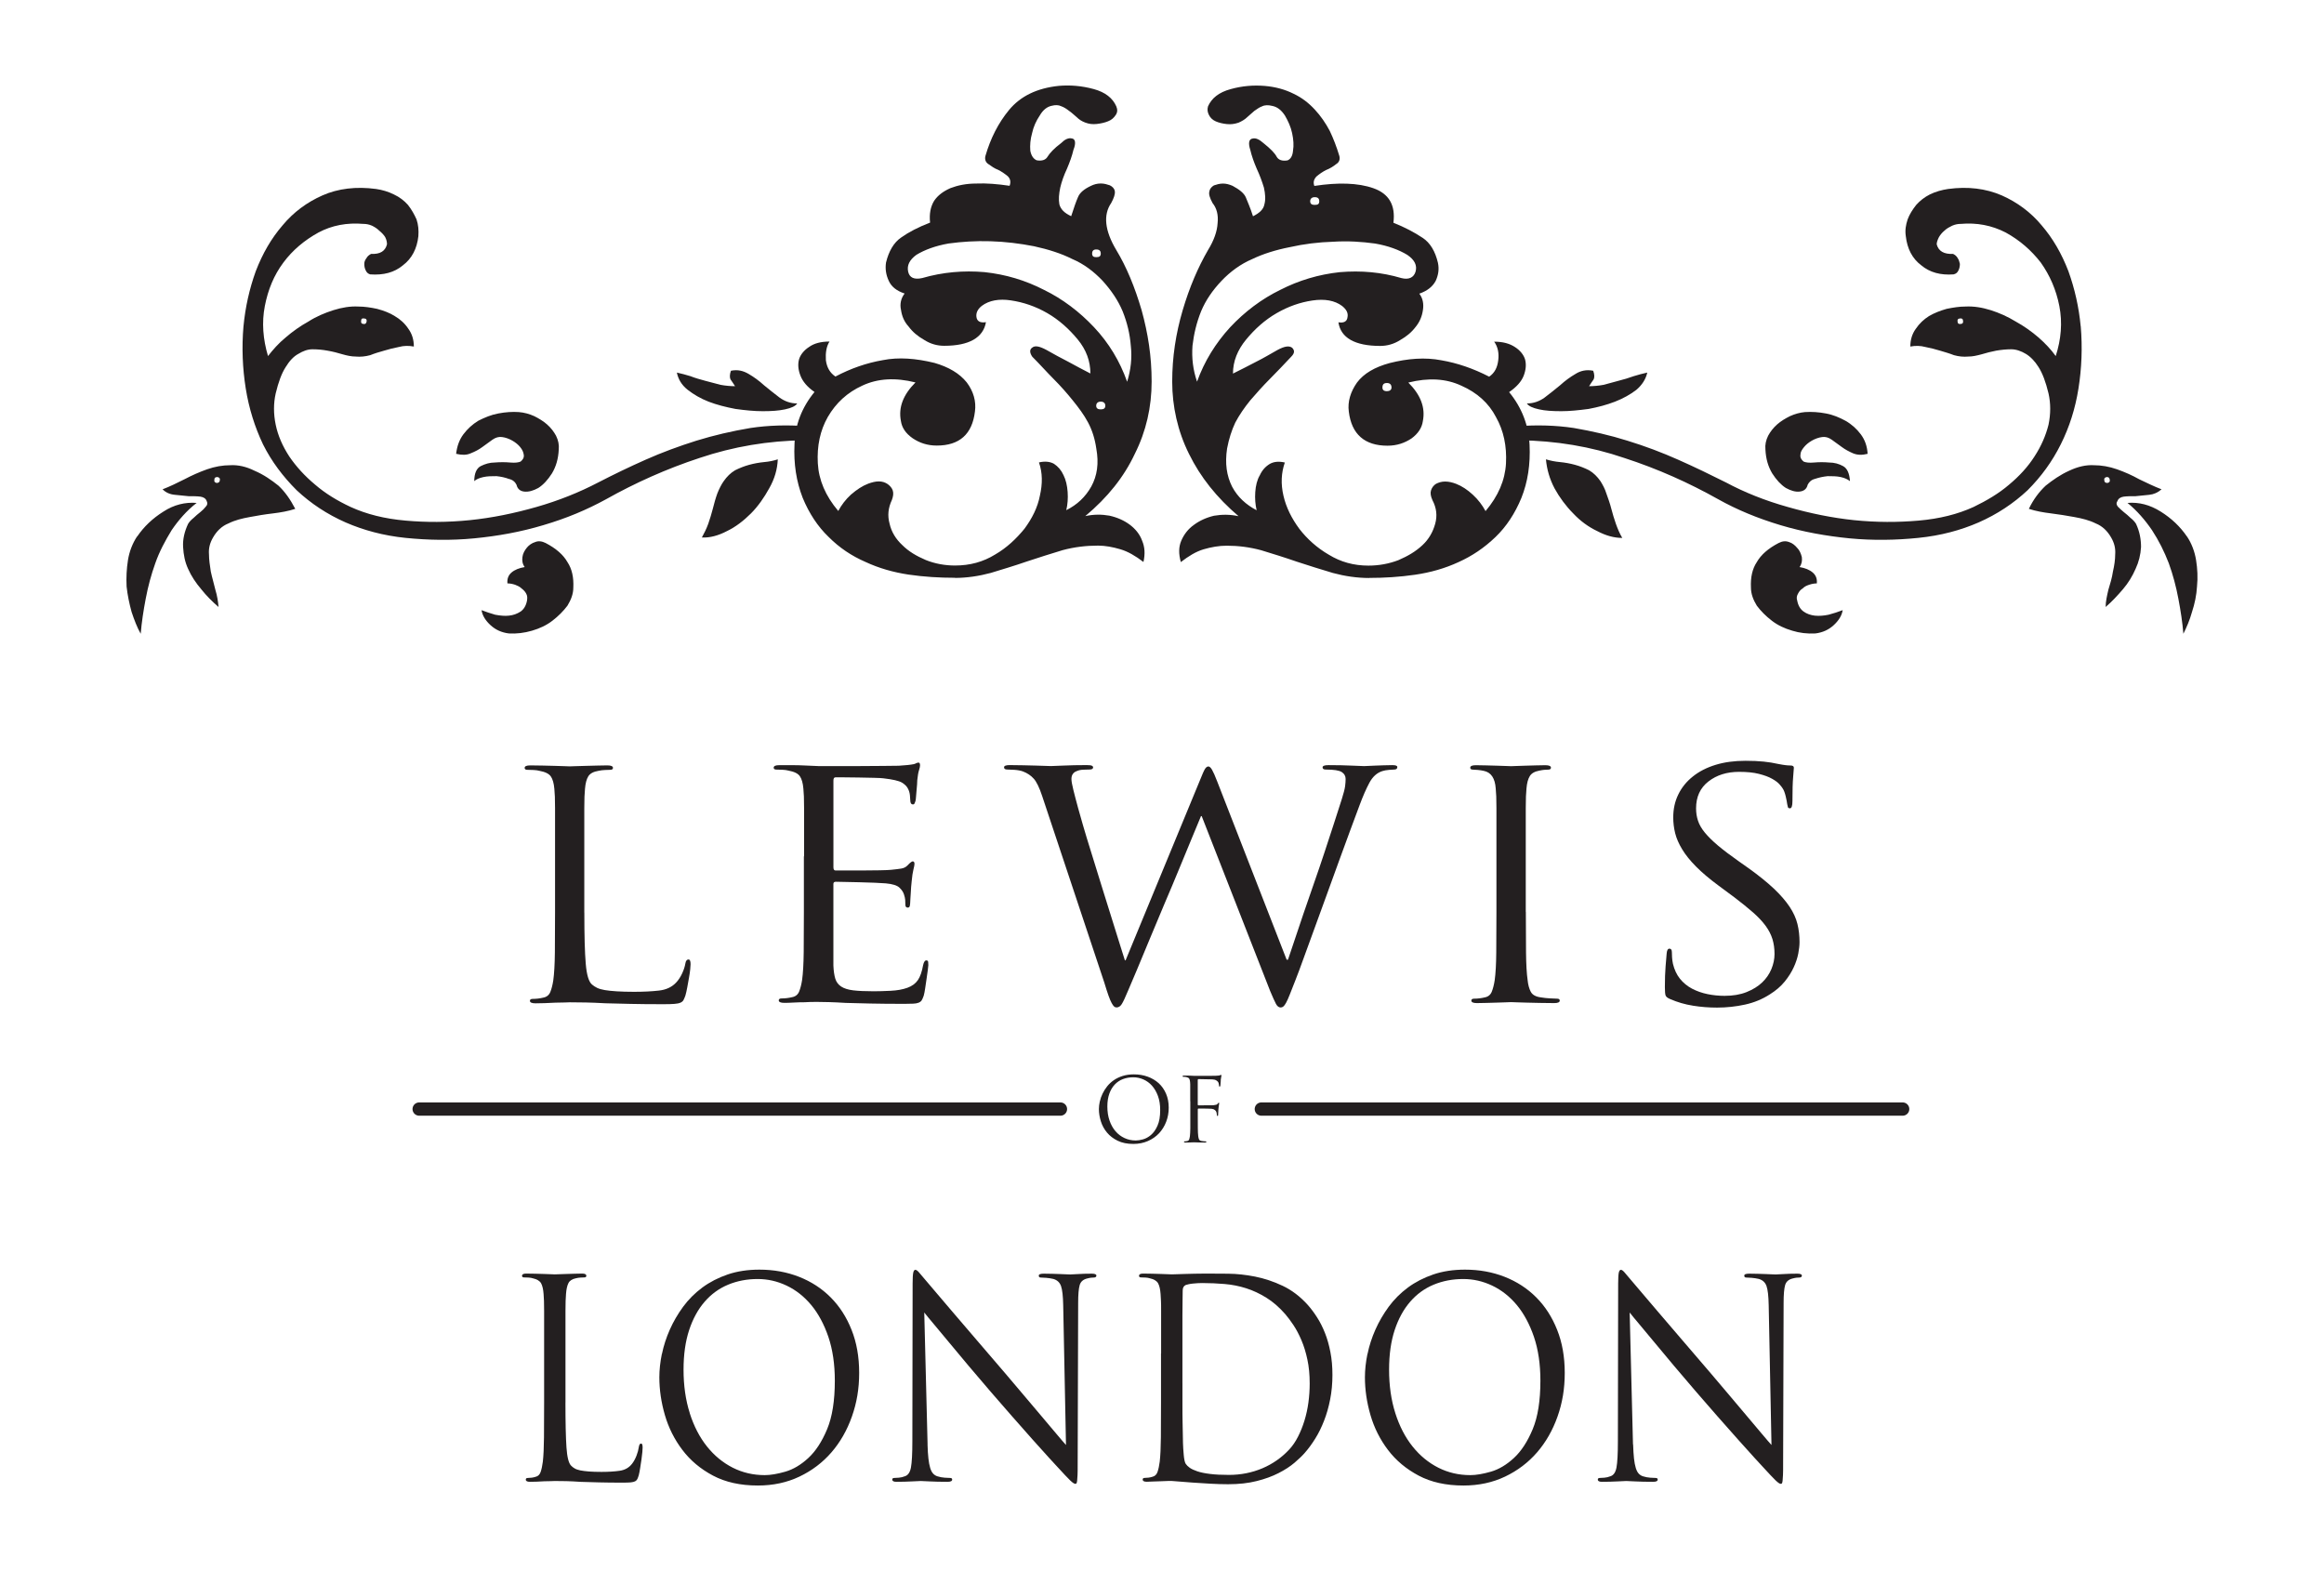
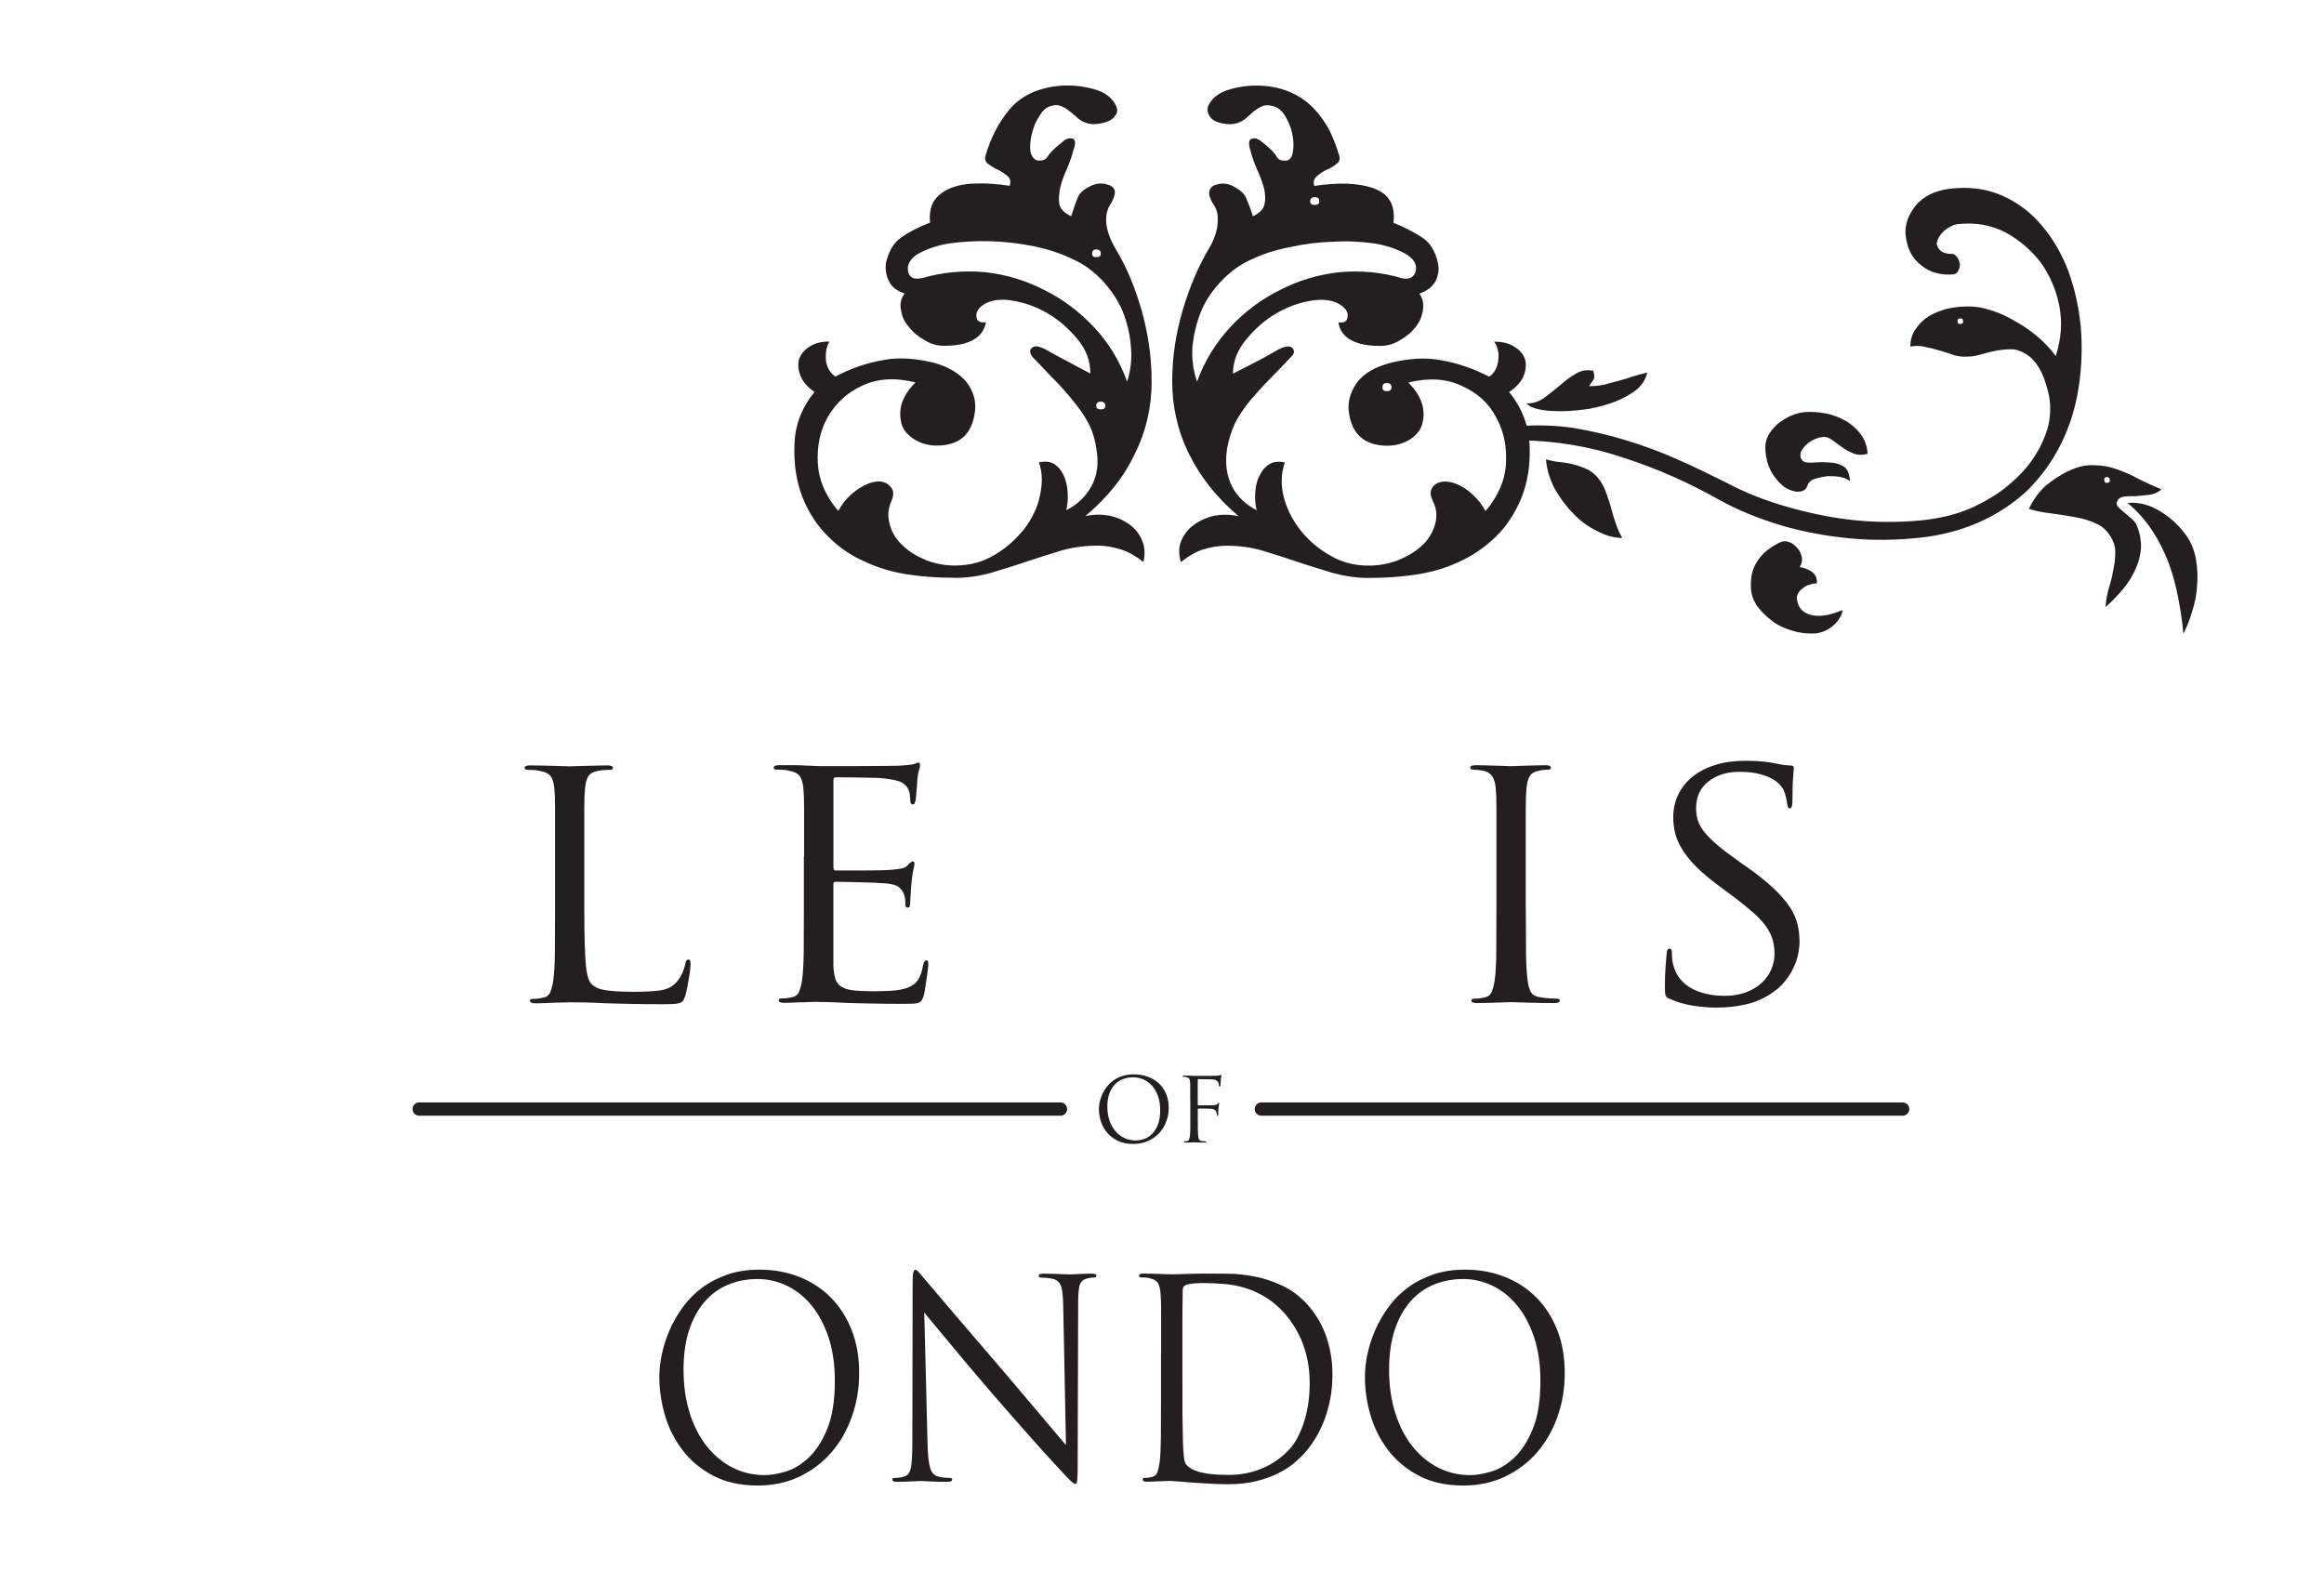
<svg xmlns="http://www.w3.org/2000/svg" id="Layer_1" viewBox="0 0 525.22 355.09">
  <defs>
    <style>      .st0 {        fill: none;      }      .st1 {        stroke: #231f20;        stroke-linecap: round;        stroke-miterlimit: 10;        stroke-width: 3px;      }      .st1, .st2 {        fill: #231f20;      }      .st3 {        clip-path: url(#clippath-1);      }      .st4 {        clip-path: url(#clippath);      }    </style>
    <clipPath id="clippath">
      <rect class="st0" x="93.23" y="249.15" width="147.94" height="3" />
    </clipPath>
    <clipPath id="clippath-1">
      <rect class="st0" x="283.56" y="249.15" width="147.94" height="3" />
    </clipPath>
  </defs>
  <g>
    <path class="st2" d="M309.44,130.61c3.39,0,6.88-.21,10.37-.72,3.49-.51,6.78-1.44,9.85-2.87,2.98-1.34,5.75-3.18,8.32-5.65,2.46-2.36,4.41-5.34,5.85-8.83,1.44-3.59,2.06-7.6,1.85-12.01-.21-4.42-1.75-8.42-4.62-11.91,1.64-1.13,2.77-2.36,3.29-3.7.51-1.34.62-2.57.31-3.7-.31-1.03-1.13-2.05-2.26-2.77-1.23-.82-2.77-1.23-4.72-1.23.82,1.13,1.13,2.57.92,4.21-.2,1.64-.82,2.87-2.05,3.7-3.59-1.85-7.19-3.08-10.78-3.7-3.7-.72-7.6-.41-11.7.62-3.39.92-5.85,2.36-7.39,4.41-1.44,2.05-2.16,4.31-1.85,6.57.62,5.13,3.6,7.7,8.73,7.7,2.16,0,3.9-.62,5.44-1.64,1.54-1.13,2.36-2.46,2.56-3.9.62-3.08-.51-5.96-3.28-8.73,4.52-1.13,8.52-.92,12.01.72,3.49,1.54,6.16,3.9,7.8,7.08,1.74,3.08,2.46,6.57,2.26,10.47-.21,3.8-1.75,7.39-4.62,10.78-.72-1.33-1.64-2.57-2.87-3.7-1.23-1.13-2.46-1.95-3.8-2.47-.82-.31-1.64-.51-2.46-.51s-1.44.21-2.05.51c-.51.31-.92.82-1.13,1.44-.21.62-.1,1.34.31,2.26.92,1.75,1.13,3.49.62,5.34-.51,1.85-1.44,3.49-2.88,4.83-1.54,1.44-3.29,2.46-5.44,3.39-2.16.82-4.41,1.23-6.78,1.23-3.29,0-6.26-.82-8.93-2.46-2.67-1.54-4.93-3.59-6.67-5.85-1.74-2.36-2.98-4.83-3.59-7.49-.62-2.67-.51-5.13.31-7.5-1.33-.31-2.46-.21-3.39.31-1.02.62-1.74,1.44-2.26,2.57-.62,1.03-.93,2.36-1.03,3.8-.1,1.44,0,2.77.31,4.11-2.36-1.23-4.31-2.98-5.55-5.34-1.23-2.46-1.64-5.23-1.13-8.62.41-2.16,1.03-4.11,1.85-5.85.93-1.75,2.06-3.39,3.39-5.03,1.34-1.54,2.77-3.18,4.41-4.82,1.54-1.54,3.19-3.29,4.83-5.03.82-.82.82-1.44.21-2.05-.72-.51-1.75-.31-3.29.51-1.65.93-3.18,1.85-4.83,2.67-1.75.92-3.39,1.75-5.24,2.67,0-2.77,1.03-5.34,2.98-7.7,1.95-2.36,4.21-4.41,6.88-5.95,2.67-1.54,5.34-2.46,8.11-2.87,2.77-.41,5.03,0,6.68,1.23,1.03.82,1.43,1.64,1.23,2.57-.1.93-.82,1.34-2.05,1.13.51,3.49,3.7,5.34,9.45,5.34,1.54,0,3.08-.41,4.52-1.33,1.43-.82,2.57-1.75,3.49-2.98.92-1.13,1.43-2.36,1.64-3.8.21-1.33,0-2.67-.82-3.7,1.75-.61,2.98-1.54,3.7-2.88.61-1.33.82-2.67.51-4.11-.61-2.57-1.74-4.52-3.49-5.65-1.85-1.23-4-2.36-6.57-3.39.51-4.01-1.03-6.57-4.52-7.8-3.49-1.23-8.01-1.34-13.35-.52-.31-.82-.1-1.54.51-2.16.62-.51,1.33-1.03,2.16-1.44.82-.31,1.64-.82,2.26-1.33.72-.41.92-1.13.72-1.85-.62-2.06-1.33-3.9-2.16-5.65-.92-1.75-2.05-3.39-3.39-4.83-1.33-1.44-2.87-2.67-4.83-3.59-1.85-.92-4-1.54-6.47-1.75-2.57-.21-5.13,0-7.7.72-2.67.72-4.31,2.05-5.13,3.9-.21.72-.1,1.33.21,1.95.31.62.82,1.13,1.54,1.44.72.31,1.54.51,2.47.61.92.1,1.74,0,2.67-.31.72-.31,1.44-.72,1.95-1.23.62-.51,1.13-1.03,1.64-1.44.62-.41,1.13-.82,1.75-1.03.62-.31,1.43-.31,2.26-.1,1.13.21,2.06.92,2.88,2.16.72,1.23,1.34,2.57,1.64,4,.31,1.44.41,2.77.2,4-.1,1.13-.51,1.85-1.23,2.16-1.23.21-2.05-.1-2.46-.82-.41-.82-1.44-1.85-2.98-3.08-.92-.82-1.75-1.23-2.47-1.03-.82.1-1.02,1.03-.51,2.57.31,1.34.82,2.77,1.44,4.21.72,1.54,1.23,2.98,1.64,4.31.31,1.44.41,2.67.1,3.8-.21,1.13-1.13,1.95-2.57,2.67-.62-1.95-1.23-3.29-1.64-4.31-.41-.92-1.44-1.74-2.98-2.57-.72-.31-1.43-.51-2.15-.51-.82,0-1.44.21-2.06.41-.51.31-.92.72-1.02,1.34-.21.62.1,1.54.72,2.67.92,1.13,1.33,2.67,1.13,4.52-.1,1.85-.82,3.9-2.15,6.06-2.26,3.9-4.21,8.42-5.75,13.65-1.54,5.24-2.36,10.57-2.36,16.12s1.23,11.19,3.8,16.33c2.57,5.24,6.26,9.86,11.19,14.07-1.95-.41-3.7-.41-5.54-.1-1.74.41-3.29,1.13-4.52,2.05-1.33.93-2.26,2.16-2.88,3.59-.61,1.44-.61,2.98-.1,4.83,1.75-1.34,3.39-2.36,5.13-2.88,1.75-.51,3.49-.82,5.24-.82,2.56,0,5.13.31,7.8,1.03,2.67.82,5.34,1.64,8.01,2.57,2.77.92,5.44,1.74,8.21,2.57,2.67.72,5.44,1.13,8.21,1.13h0ZM215.81,130.61c2.67,0,5.44-.41,8.11-1.13,2.67-.82,5.44-1.64,8.11-2.57,2.77-.93,5.44-1.75,8.11-2.57,2.67-.72,5.34-1.03,8.01-1.03,1.64,0,3.29.31,5.03.82,1.75.51,3.49,1.54,5.24,2.88.41-1.85.31-3.39-.31-4.83-.51-1.44-1.54-2.67-2.77-3.59-1.23-.92-2.77-1.64-4.62-2.05-1.75-.31-3.59-.31-5.44.1,5.03-4.21,8.73-8.83,11.19-14.07,2.57-5.13,3.8-10.58,3.8-16.33s-.82-10.88-2.26-16.12c-1.54-5.24-3.39-9.75-5.75-13.65-2.57-4.31-2.98-7.91-1.13-10.58.62-1.13.92-2.05.82-2.67-.1-.62-.51-1.03-1.13-1.34-.61-.2-1.23-.41-2.05-.41s-1.54.21-2.16.51c-1.54.72-2.57,1.54-2.98,2.57-.41.93-.92,2.36-1.54,4.31-1.54-.72-2.36-1.54-2.67-2.67-.21-1.13-.1-2.36.2-3.8.31-1.33.82-2.77,1.54-4.31.61-1.44,1.13-2.87,1.44-4.21.62-1.54.41-2.46-.31-2.57-.82-.21-1.64.21-2.46,1.03-1.64,1.23-2.57,2.26-3.08,3.08-.41.72-1.23,1.03-2.46.82-.72-.31-1.23-1.03-1.44-2.16-.1-1.23,0-2.57.41-4,.31-1.44.92-2.77,1.75-4,.72-1.23,1.64-1.95,2.67-2.16.82-.21,1.54-.21,2.16.1.62.21,1.23.62,1.75,1.03.62.41,1.13.93,1.75,1.44.51.51,1.13.93,1.95,1.23.82.31,1.64.41,2.57.31.93-.1,1.85-.31,2.57-.61.82-.31,1.33-.82,1.74-1.44.41-.62.41-1.23.11-1.95-.82-1.85-2.47-3.18-5.13-3.9-2.67-.72-5.24-.93-7.8-.72-5.03.51-8.73,2.36-11.29,5.44-2.46,2.98-4.21,6.47-5.34,10.37-.21.72,0,1.44.62,1.85.72.51,1.44,1.03,2.26,1.33.82.41,1.54.93,2.16,1.44.62.62.72,1.34.41,2.16-2.77-.41-5.24-.61-7.5-.51-2.36,0-4.21.41-5.85,1.03-1.64.72-2.87,1.64-3.7,2.87-.82,1.33-1.13,2.98-.92,4.93-2.67,1.03-4.83,2.15-6.57,3.39-1.64,1.13-2.77,3.08-3.39,5.65-.21,1.44,0,2.77.62,4.11.61,1.34,1.75,2.26,3.59,2.88-.82,1.03-1.13,2.36-.82,3.7.21,1.44.72,2.67,1.75,3.8.92,1.23,2.05,2.16,3.49,2.98,1.44.93,2.98,1.33,4.52,1.33,5.65,0,8.83-1.85,9.44-5.34-1.33.21-2.05-.21-2.16-1.23-.1-.92.31-1.74,1.23-2.46,1.64-1.23,3.9-1.64,6.57-1.23,2.77.41,5.54,1.33,8.21,2.87,2.67,1.54,4.93,3.59,6.88,5.95,1.95,2.36,2.87,4.93,2.87,7.7-1.75-.92-3.39-1.75-5.03-2.67-1.64-.82-3.29-1.75-4.93-2.67-1.54-.82-2.57-1.03-3.18-.51-.62.41-.62,1.13,0,2.05,1.75,1.75,3.28,3.49,4.82,5.03,1.64,1.64,3.08,3.29,4.31,4.82,1.33,1.64,2.57,3.29,3.49,5.03.93,1.75,1.54,3.7,1.85,5.85.62,3.39.21,6.16-1.13,8.62-1.33,2.36-3.18,4.11-5.65,5.34.31-1.33.41-2.67.31-4.11-.1-1.44-.41-2.77-.93-3.8-.51-1.13-1.23-1.95-2.16-2.57-.92-.51-2.05-.62-3.39-.31.82,2.36.82,4.83.21,7.5-.51,2.67-1.75,5.13-3.49,7.49-1.85,2.26-4,4.31-6.67,5.85-2.67,1.64-5.65,2.46-9.03,2.46-2.26,0-4.52-.41-6.57-1.23-2.16-.92-3.9-1.95-5.34-3.39-1.44-1.33-2.46-2.98-2.87-4.83-.51-1.85-.31-3.59.51-5.34.31-.82.41-1.54.21-2.16-.21-.62-.61-1.03-1.13-1.44-.62-.41-1.23-.62-2.06-.62-.72,0-1.54.21-2.36.51-1.33.51-2.57,1.33-3.9,2.47-1.23,1.13-2.15,2.36-2.87,3.7-2.88-3.39-4.41-6.98-4.62-10.78-.21-3.9.51-7.39,2.26-10.47,1.85-3.18,4.42-5.54,7.8-7.08,3.49-1.64,7.49-1.85,12.01-.72-2.77,2.77-3.9,5.65-3.29,8.73.21,1.44,1.03,2.77,2.67,3.9,1.54,1.03,3.28,1.64,5.44,1.64,5.13,0,8.01-2.57,8.62-7.7.31-2.26-.31-4.52-1.85-6.57-1.64-2.05-4.11-3.49-7.29-4.41-4.21-1.03-8.11-1.34-11.71-.62-3.59.62-7.19,1.85-10.68,3.7-1.23-.82-1.95-2.05-2.16-3.7-.1-1.64.1-3.08.82-4.21-1.95,0-3.49.41-4.62,1.23-1.13.72-1.95,1.75-2.26,2.77-.31,1.13-.21,2.36.31,3.7.51,1.33,1.54,2.57,3.18,3.7-2.87,3.49-4.41,7.49-4.52,11.81-.21,4.41.41,8.42,1.85,12.11,1.44,3.49,3.39,6.47,5.85,8.83,2.46,2.47,5.23,4.31,8.32,5.65,3.08,1.44,6.37,2.36,9.75,2.87,3.49.51,6.98.72,10.47.72h0ZM313.45,88.41c-.72,0-1.02-.31-1.02-.82,0-.72.31-1.03,1.02-1.03.62,0,1.03.31,1.03,1.03,0,.51-.41.82-1.03.82h0ZM270.53,86.25c-.92-2.67-1.23-5.34-1.03-8.11.31-2.67.92-5.24,1.95-7.8,1.03-2.46,2.57-4.72,4.62-6.88,1.95-2.05,4.31-3.8,6.98-4.93,2.36-1.13,5.24-2.05,8.42-2.67,3.18-.72,6.47-1.13,9.85-1.23,3.29-.21,6.47,0,9.45.41,2.97.51,5.44,1.44,7.29,2.57,1.64,1.13,2.26,2.36,1.85,3.8-.41,1.34-1.54,1.85-3.18,1.44-4.51-1.34-9.13-1.75-13.96-1.34-4.72.51-9.24,1.85-13.45,4.01-4.21,2.05-8.01,4.93-11.29,8.42-3.29,3.59-5.85,7.7-7.5,12.32h0ZM297.12,46.31c-.62,0-1.02-.21-1.02-.82s.41-.93,1.02-.93c.72,0,1.03.31,1.03.93s-.31.82-1.03.82h0ZM248.77,92.52c-.62,0-1.03-.21-1.03-.82s.41-.93,1.03-.93,1.03.31,1.03.93-.41.82-1.03.82h0ZM247.74,58.12c-.61,0-.92-.21-.92-.82s.31-.92.92-.92c.72,0,1.03.31,1.03.92s-.31.82-1.03.82h0ZM254.72,86.25c-1.64-4.62-4.11-8.73-7.49-12.32-3.29-3.49-7.09-6.37-11.29-8.42-4.21-2.16-8.62-3.49-13.45-4.01-4.72-.41-9.45,0-14.07,1.34-1.85.41-2.88-.1-3.18-1.44-.31-1.44.31-2.67,1.85-3.8,1.85-1.13,4.31-2.05,7.29-2.57,2.98-.41,6.16-.61,9.45-.51,3.39.1,6.67.51,9.86,1.13,3.29.72,6.16,1.64,8.62,2.88,2.67,1.13,4.93,2.87,6.88,4.93,1.95,2.16,3.49,4.42,4.52,6.88,1.03,2.57,1.64,5.13,1.85,7.8.31,2.77,0,5.44-.82,8.11h0Z" />
    <path class="st2" d="M494.25,121.26c-1.54-2.26-3.49-4.11-5.95-5.65-2.46-1.54-4.93-2.16-7.49-1.95,2.15,1.75,4,3.9,5.54,6.16,1.54,2.36,2.77,4.82,3.8,7.49.93,2.57,1.64,5.24,2.16,8.01.51,2.67.92,5.34,1.13,7.91.72-1.44,1.44-3.08,1.95-4.93.61-1.85,1.02-3.8,1.13-5.75.21-2.05.1-4-.21-5.96-.31-1.95-1.02-3.8-2.05-5.34h0ZM488.5,110.58c-1.65-.62-3.29-1.44-5.03-2.26-1.64-.92-3.29-1.64-5.03-2.26-1.74-.61-3.49-.92-5.23-.92-1.75-.1-3.59.31-5.55,1.23-2.05.92-3.8,2.16-5.34,3.39-1.43,1.34-2.77,3.08-3.8,5.24,1.54.51,3.29.82,5.03,1.03,1.75.21,3.49.51,5.24.82,1.74.31,3.39.72,4.83,1.44,1.54.61,2.67,1.75,3.49,3.18.72,1.23,1.02,2.47.92,3.8,0,1.23-.2,2.57-.51,3.9-.21,1.44-.62,2.77-1.03,4.11-.31,1.33-.62,2.67-.62,3.9,1.44-1.23,2.67-2.57,3.9-4,1.23-1.44,2.16-2.98,2.87-4.62.72-1.54,1.13-3.18,1.23-4.93,0-1.75-.31-3.49-1.13-5.24-.31-.51-.72-.92-1.23-1.33-.51-.51-1.03-.92-1.54-1.33-.51-.41-.93-.82-1.34-1.23-.31-.41-.41-.82-.1-1.23.21-.62.72-.92,1.44-1.03.82-.1,1.64-.1,2.67-.1,1.03-.1,2.06-.21,3.08-.31,1.02-.1,1.95-.51,2.77-1.23h0ZM470.23,73.73c-.41-4.31-1.33-8.42-2.77-12.43-1.54-4-3.49-7.39-6.05-10.37-2.47-2.98-5.55-5.24-9.04-6.78-3.59-1.54-7.6-2.05-12.11-1.44-1.43.21-2.87.62-4.11,1.23-1.23.62-2.26,1.44-3.08,2.36-.82,1.03-1.54,2.16-1.95,3.29-.41,1.23-.62,2.46-.41,3.8.31,2.77,1.43,5.03,3.49,6.57,1.95,1.64,4.41,2.26,7.29,2.05.51-.1.92-.41,1.13-.93.21-.41.31-.92.31-1.44-.1-.41-.21-.92-.51-1.33-.21-.41-.62-.72-1.03-.93-2.05.1-3.29-.61-3.7-2.16,0-.51.21-1.03.51-1.64.31-.51.72-1.03,1.23-1.44.51-.51,1.13-.82,1.75-1.13.72-.31,1.33-.41,1.95-.41,3.59-.31,6.98.31,10.16,1.95,3.18,1.75,5.75,4,7.91,6.77,2.05,2.88,3.49,6.16,4.21,9.86.72,3.7.41,7.49-.82,11.29-1.03-1.44-2.36-2.87-3.9-4.21-1.54-1.33-3.29-2.57-5.14-3.59-1.85-1.13-3.7-1.95-5.65-2.57-1.95-.61-3.8-.92-5.75-.82-1.33,0-2.67.21-4.21.52-1.43.41-2.77.92-4,1.64-1.13.72-2.15,1.64-2.98,2.88-.82,1.13-1.23,2.46-1.23,4,1.13-.21,2.26-.21,3.39.1,1.13.21,2.26.51,3.29.82,1.03.31,2.15.62,3.18,1.03,1.13.31,2.15.41,3.29.31.92,0,1.85-.21,2.97-.51,1.03-.31,2.16-.61,3.29-.82,1.23-.21,2.36-.31,3.39-.31,1.13,0,2.26.41,3.29,1.03,1.03.61,2.05,1.64,2.88,2.98.92,1.44,1.64,3.39,2.26,5.96.51,2.26.51,4.62,0,7.08-.62,2.46-1.64,4.83-3.18,7.19-1.44,2.26-3.39,4.41-5.75,6.37-2.26,1.95-5.03,3.59-8.01,5.03-3.59,1.64-7.7,2.67-12.42,3.08-4.72.41-9.55.41-14.58-.1-4.93-.51-9.96-1.54-14.99-2.98-5.13-1.44-9.76-3.29-13.96-5.54-3.49-1.75-7.08-3.49-10.78-5.13-3.7-1.65-7.5-3.08-11.5-4.31-3.9-1.23-8.01-2.16-12.11-2.87-4.11-.62-8.32-.72-12.63-.41.1.41.1.92.1,1.64.1.82.1,1.34.1,1.54,8.42.1,16.32,1.44,23.82,4,7.6,2.46,14.68,5.65,21.25,9.34,4.21,2.36,8.93,4.31,14.06,5.85,5.14,1.54,10.37,2.46,15.61,2.98,5.34.51,10.47.41,15.51-.1,5.13-.51,9.65-1.75,13.65-3.49,4.21-1.85,7.91-4.31,11.09-7.29,3.08-3.08,5.54-6.47,7.49-10.37,1.95-3.9,3.29-8.11,4-12.63.72-4.52.92-9.24.51-14.07h0ZM422.08,102.58c-.1-1.75-.62-3.18-1.54-4.42-.92-1.23-2.05-2.26-3.49-3.08-1.33-.72-2.77-1.34-4.41-1.64-1.64-.31-3.18-.41-4.72-.31-1.13.1-2.26.41-3.39.92-1.03.51-2.06,1.13-2.88,1.85-.92.82-1.54,1.64-2.05,2.57-.51,1.03-.72,2.05-.62,3.08.1,2.16.62,3.9,1.54,5.44.92,1.44,1.95,2.57,3.08,3.29,1.13.62,2.15.92,3.08.82,1.02-.1,1.64-.62,1.85-1.54.31-.62.82-1.13,1.64-1.33.93-.31,1.85-.51,2.88-.62,1.02,0,2.05,0,2.98.21.92.21,1.54.51,2.06.92-.11-1.75-.62-2.88-1.54-3.39-.92-.51-1.95-.82-3.18-.82-1.13-.1-2.26-.1-3.39,0-1.13.1-1.85,0-2.36-.21-.51-.41-.82-.92-.72-1.54,0-.62.31-1.13.82-1.75.41-.51,1.03-1.03,1.75-1.44.72-.41,1.54-.72,2.36-.82.72-.1,1.44.1,2.15.61.72.51,1.44,1.03,2.26,1.64.82.61,1.64,1.03,2.57,1.44,1.02.41,2.05.41,3.29.1h0ZM372.28,84.2c-1.03.21-2.06.52-3.08.82-1.13.41-2.16.72-3.39,1.03-1.13.31-2.26.61-3.39.92-1.13.21-2.26.31-3.29.31.41-.62.72-1.13,1.03-1.54.21-.41.21-1.13-.1-1.95-1.54-.31-2.87,0-4,.72-1.23.72-2.36,1.54-3.49,2.57-1.13.92-2.26,1.85-3.49,2.77-1.13.82-2.46,1.33-4.01,1.33.41.62,1.34,1.03,2.77,1.34,1.34.31,3.08.41,5.03.41,1.85,0,3.9-.21,6.16-.51,2.16-.41,4.11-.93,5.95-1.64,1.85-.72,3.49-1.64,4.83-2.67,1.33-1.13,2.15-2.46,2.47-3.9h0ZM416.43,137.9c-1.03.41-2.05.72-3.18,1.03-1.03.21-2.05.31-3.08.21-.92-.1-1.85-.41-2.56-.93-.72-.51-1.23-1.33-1.44-2.46-.21-.61-.1-1.13.21-1.64.21-.41.52-.82,1.03-1.13.41-.41.82-.61,1.44-.82.62-.21,1.23-.31,1.75-.31.1-1.03-.21-1.85-.93-2.46-.72-.62-1.74-1.03-2.97-1.23.51-.72.61-1.44.51-2.26-.21-.82-.51-1.54-1.03-2.05-.51-.62-1.13-1.13-1.85-1.34-.82-.31-1.54-.2-2.36.21-2.36,1.23-4,2.67-4.93,4.31-1.03,1.54-1.44,3.49-1.33,5.75,0,1.44.51,2.77,1.33,4.11.92,1.23,2.05,2.36,3.39,3.39,1.33,1.03,2.87,1.75,4.62,2.26,1.64.51,3.39.72,5.23.62,1.64-.21,2.98-.82,4.11-1.85,1.13-1.03,1.85-2.16,2.05-3.39h0ZM366.63,121.57c-.62-1.03-1.03-2.05-1.44-3.18-.41-1.13-.72-2.26-1.03-3.39-.31-1.23-.72-2.36-1.13-3.49-.31-1.03-.82-1.95-1.33-2.77-.72-1.03-1.54-1.85-2.57-2.46-1.02-.51-2.05-.92-3.18-1.23-1.13-.31-2.26-.51-3.39-.62-1.13-.1-2.15-.31-3.18-.62.21,2.26.82,4.42,1.95,6.57,1.13,2.05,2.57,4,4.21,5.65,1.64,1.75,3.49,3.08,5.44,4,1.95,1.03,3.8,1.54,5.65,1.54h0ZM443.64,72.49c.1.41-.1.72-.51.72-.41.1-.72-.1-.72-.51-.1-.41.1-.72.51-.72.41-.1.72.1.72.51h0ZM476.8,108.43c.1.41-.1.62-.51.72-.51,0-.72-.21-.72-.62-.1-.41.1-.61.52-.72.41,0,.62.1.72.61h0Z" />
-     <path class="st2" d="M31,121.26c1.54-2.26,3.49-4.11,5.95-5.65,2.36-1.54,4.93-2.16,7.49-1.95-2.26,1.75-4.11,3.9-5.65,6.16-1.44,2.36-2.77,4.82-3.7,7.49-.92,2.57-1.64,5.24-2.16,8.01-.51,2.67-.92,5.34-1.13,7.91-.82-1.44-1.44-3.08-2.06-4.93-.51-1.85-.92-3.8-1.13-5.75-.1-2.05,0-4,.31-5.96.31-1.95,1.03-3.8,2.05-5.34h0ZM36.75,110.58c1.64-.62,3.29-1.44,4.93-2.26,1.75-.92,3.39-1.64,5.13-2.26,1.75-.61,3.49-.92,5.24-.92,1.75-.1,3.59.31,5.44,1.23,2.16.92,3.9,2.16,5.44,3.39,1.44,1.34,2.67,3.08,3.8,5.24-1.54.51-3.29.82-5.03,1.03-1.85.21-3.59.51-5.24.82-1.74.31-3.39.72-4.82,1.44-1.54.61-2.67,1.75-3.49,3.18-.72,1.23-1.03,2.47-.92,3.8,0,1.23.21,2.57.41,3.9.31,1.44.72,2.77,1.03,4.11.41,1.33.62,2.67.72,3.9-1.44-1.23-2.77-2.57-3.9-4-1.23-1.44-2.26-2.98-2.98-4.62-.72-1.54-1.03-3.18-1.13-4.93-.1-1.75.31-3.49,1.13-5.24.31-.51.72-.92,1.23-1.33.51-.51,1.03-.92,1.54-1.33.51-.41.92-.82,1.23-1.23.41-.41.41-.82.21-1.23-.21-.62-.72-.92-1.44-1.03-.82-.1-1.75-.1-2.67-.1-1.03-.1-2.05-.21-3.08-.31-1.13-.1-2.05-.51-2.77-1.23h0ZM55.03,73.73c.41-4.31,1.33-8.42,2.77-12.43,1.54-4,3.49-7.39,6.06-10.37,2.47-2.98,5.54-5.24,9.04-6.78,3.49-1.54,7.6-2.05,12.11-1.44,1.44.21,2.77.62,4,1.23,1.34.62,2.36,1.44,3.18,2.36.82,1.03,1.44,2.16,1.95,3.29.41,1.23.51,2.46.41,3.8-.31,2.77-1.44,5.03-3.49,6.57-1.95,1.64-4.41,2.26-7.39,2.05-.41-.1-.82-.41-1.03-.93-.21-.41-.31-.92-.31-1.44s.2-.92.51-1.33c.21-.41.62-.72,1.03-.93,2.05.1,3.18-.61,3.59-2.16,0-.51-.1-1.03-.41-1.64-.31-.51-.82-1.03-1.33-1.44-.51-.51-1.03-.82-1.64-1.13-.72-.31-1.34-.41-1.95-.41-3.7-.31-7.08.31-10.16,1.95-3.18,1.75-5.85,4-7.91,6.77-2.16,2.88-3.49,6.16-4.21,9.86-.72,3.7-.41,7.49.72,11.29,1.13-1.44,2.36-2.87,4-4.21,1.54-1.33,3.28-2.57,5.13-3.59,1.75-1.13,3.7-1.95,5.65-2.57,1.95-.61,3.8-.92,5.65-.82,1.34,0,2.77.21,4.21.52,1.54.41,2.88.92,4.01,1.64,1.23.72,2.26,1.64,3.08,2.88.82,1.13,1.23,2.46,1.23,4-1.13-.21-2.26-.21-3.39.1-1.13.21-2.26.51-3.29.82-1.13.31-2.16.62-3.18,1.03-1.13.31-2.26.41-3.29.31-.92,0-1.95-.21-2.98-.51-1.03-.31-2.16-.61-3.39-.82-1.13-.21-2.26-.31-3.39-.31s-2.16.41-3.18,1.03c-1.13.61-2.05,1.64-2.87,2.98-.93,1.44-1.64,3.39-2.26,5.96-.51,2.26-.51,4.62,0,7.08.51,2.46,1.54,4.83,3.08,7.19,1.54,2.26,3.49,4.41,5.85,6.37,2.26,1.95,4.93,3.59,8.01,5.03,3.59,1.64,7.7,2.67,12.42,3.08,4.62.41,9.45.41,14.48-.1,5.03-.51,10.06-1.54,15.09-2.98,5.03-1.44,9.65-3.29,13.96-5.54,3.39-1.75,6.98-3.49,10.68-5.13,3.7-1.65,7.6-3.08,11.5-4.31,4-1.23,8.01-2.16,12.22-2.87,4.11-.62,8.32-.72,12.53-.41,0,.41,0,.92-.1,1.64,0,.82,0,1.34-.1,1.54-8.32.1-16.22,1.44-23.82,4-7.49,2.46-14.58,5.65-21.15,9.34-4.31,2.36-8.93,4.31-14.17,5.85-5.13,1.54-10.27,2.46-15.61,2.98-5.24.51-10.37.41-15.5-.1-5.03-.51-9.55-1.75-13.55-3.49-4.21-1.85-7.91-4.31-11.09-7.29-3.08-3.08-5.65-6.47-7.6-10.37-1.85-3.9-3.18-8.11-3.9-12.63-.72-4.52-.93-9.24-.51-14.07h0ZM103.08,102.58c.21-1.75.72-3.18,1.64-4.42.92-1.23,2.05-2.26,3.39-3.08,1.44-.72,2.88-1.34,4.52-1.64,1.64-.31,3.18-.41,4.62-.31,1.23.1,2.36.41,3.49.92,1.03.51,2.05,1.13,2.87,1.85.93.82,1.54,1.64,2.05,2.57.51,1.03.72,2.05.62,3.08-.1,2.16-.62,3.9-1.54,5.44-.92,1.44-1.95,2.57-3.08,3.29-1.13.62-2.16.92-3.18.82-.93-.1-1.54-.62-1.75-1.54-.31-.62-.82-1.13-1.75-1.33-.82-.31-1.75-.51-2.77-.62-1.03,0-2.06,0-2.98.21-.93.21-1.64.51-2.05.92,0-1.75.51-2.88,1.44-3.39,1.03-.51,2.05-.82,3.18-.82,1.23-.1,2.36-.1,3.49,0,1.13.1,1.85,0,2.36-.21.51-.41.82-.92.72-1.54-.1-.62-.31-1.13-.82-1.75-.41-.51-1.03-1.03-1.75-1.44-.72-.41-1.54-.72-2.36-.82-.72-.1-1.44.1-2.16.61-.72.51-1.44,1.03-2.26,1.64-.82.61-1.64,1.03-2.67,1.44-.92.41-1.95.41-3.28.1h0ZM152.97,84.2c1.03.21,2.05.52,3.08.82,1.03.41,2.16.72,3.29,1.03,1.13.31,2.36.61,3.49.92,1.13.21,2.26.31,3.29.31-.41-.62-.72-1.13-1.03-1.54-.2-.41-.2-1.13.1-1.95,1.54-.31,2.77,0,4,.72,1.23.72,2.36,1.54,3.49,2.57,1.13.92,2.26,1.85,3.49,2.77,1.13.82,2.46,1.33,4,1.33-.41.62-1.33,1.03-2.77,1.34-1.44.31-3.08.41-5.03.41s-4-.21-6.16-.51c-2.16-.41-4.21-.93-6.06-1.64-1.85-.72-3.39-1.64-4.72-2.67-1.44-1.13-2.16-2.46-2.46-3.9h0ZM108.83,137.9c1.03.41,2.05.72,3.08,1.03,1.13.21,2.16.31,3.08.21,1.03-.1,1.85-.41,2.67-.93.72-.51,1.23-1.33,1.44-2.46.1-.61.1-1.13-.21-1.64-.21-.41-.61-.82-1.03-1.13-.41-.41-.92-.61-1.43-.82-.62-.21-1.23-.31-1.75-.31-.1-1.03.21-1.85.92-2.46.72-.62,1.75-1.03,2.98-1.23-.51-.72-.62-1.44-.51-2.26.1-.82.51-1.54,1.03-2.16.41-.51,1.13-1.03,1.85-1.23.72-.31,1.54-.2,2.36.21,2.36,1.23,4,2.67,4.93,4.31,1.03,1.54,1.44,3.49,1.33,5.75,0,1.44-.51,2.77-1.33,4.11-.93,1.23-2.05,2.36-3.39,3.39-1.33,1.03-2.87,1.75-4.62,2.26-1.75.51-3.49.72-5.24.62-1.64-.21-2.98-.82-4.11-1.85-1.13-1.03-1.85-2.16-2.05-3.39h0ZM158.62,121.47c.51-.92,1.03-1.95,1.44-3.08.41-1.13.72-2.26,1.03-3.39.31-1.23.62-2.36,1.03-3.49.41-1.03.92-2.05,1.44-2.77.72-1.03,1.54-1.85,2.57-2.46,1.03-.51,2.05-.92,3.18-1.23,1.13-.31,2.26-.51,3.39-.62,1.13-.1,2.16-.31,3.08-.62-.1,2.26-.72,4.42-1.95,6.57-1.13,2.05-2.47,4-4.11,5.65-1.64,1.64-3.49,3.08-5.44,4-1.95,1.03-3.9,1.54-5.65,1.44h0ZM81.62,72.49c-.1.41.1.72.51.72.41.1.61-.1.72-.51.1-.41-.1-.72-.51-.72-.51-.1-.72.1-.72.51h0ZM48.45,108.43c-.1.41.1.62.51.72.41,0,.72-.21.72-.62.1-.41-.1-.61-.51-.72-.41,0-.72.1-.72.61h0Z" />
  </g>
  <g>
    <path class="st2" d="M132.06,206.23c0,5.22.1,9.08.32,11.59.21,2.51.68,4.08,1.42,4.69.32.28.7.53,1.15.75.45.21,1.03.38,1.74.5.71.12,1.6.21,2.68.28,1.08.07,2.38.11,3.91.11,2.1,0,3.99-.09,5.65-.28,1.66-.19,2.96-.81,3.91-1.85.53-.57.97-1.26,1.34-2.06.37-.81.6-1.54.71-2.2.1-.62.34-.92.71-.92.32,0,.47.36.47,1.07,0,.19-.03.57-.08,1.14-.05.57-.15,1.21-.28,1.92-.13.71-.26,1.43-.39,2.17-.13.74-.28,1.36-.43,1.89-.16.43-.3.76-.43,1-.13.24-.36.43-.67.57-.32.14-.78.24-1.38.28-.61.05-1.43.07-2.49.07-2.84,0-5.32-.02-7.42-.07-2.11-.05-4-.1-5.69-.14-1.68-.1-3.16-.15-4.42-.18-1.26-.02-2.47-.04-3.63-.04-.16,0-.54.01-1.15.04-.61.02-1.3.04-2.09.04-.79.05-1.59.08-2.41.11-.82.02-1.51.04-2.09.04-.84,0-1.26-.19-1.26-.57,0-.28.21-.43.63-.43.37,0,.76-.02,1.18-.07.42-.05.82-.12,1.18-.21.79-.14,1.33-.57,1.62-1.28.29-.71.51-1.59.67-2.63.21-1.52.33-3.62.36-6.29.03-2.68.04-5.73.04-9.14v-23.47c0-1.09-.01-1.96-.04-2.6-.03-.64-.07-1.24-.12-1.81-.11-1.23-.37-2.16-.79-2.77-.42-.62-1.29-1.04-2.61-1.28-.32-.09-.75-.15-1.3-.18-.55-.02-1.01-.04-1.38-.04-.42,0-.63-.14-.63-.43,0-.38.42-.57,1.26-.57.89,0,1.84.01,2.84.04,1,.02,1.93.05,2.8.07.87.02,1.6.05,2.21.07.6.02.96.04,1.07.04s.5-.01,1.18-.04c.68-.02,1.47-.05,2.37-.07.89-.02,1.8-.05,2.72-.07.92-.02,1.67-.04,2.25-.04.84,0,1.26.19,1.26.57,0,.28-.21.43-.63.43-.26,0-.65.01-1.15.04-.5.02-.99.08-1.46.18-1.16.19-1.93.6-2.33,1.24-.4.64-.65,1.58-.75,2.81-.05.57-.09,1.17-.12,1.81-.03.64-.04,1.51-.04,2.6v23.62Z" />
    <path class="st2" d="M181.72,193.56v-10.95c0-1.09-.01-1.96-.04-2.6-.03-.64-.07-1.24-.12-1.81-.11-1.23-.37-2.16-.79-2.77-.42-.62-1.29-1.04-2.61-1.28-.32-.09-.75-.15-1.3-.18-.55-.02-1.01-.04-1.38-.04-.42,0-.63-.14-.63-.43,0-.38.42-.57,1.26-.57h2.84c1,0,1.95.02,2.84.07l3.24.14h8.53c2.16,0,4.17-.01,6.04-.04,1.87-.02,3.04-.04,3.51-.04,1.53-.09,2.66-.21,3.4-.36.21-.05.39-.12.55-.21.16-.09.34-.14.55-.14s.32.21.32.64c0,.24-.08.6-.24,1.1-.16.5-.29,1.24-.39,2.24,0,.19-.01.5-.04.92-.03.43-.07.89-.12,1.39-.05.5-.09.97-.12,1.42-.03.45-.07.77-.12.96-.05.19-.12.37-.2.53-.08.17-.2.25-.35.25-.42,0-.63-.31-.63-.92,0-.24-.03-.62-.08-1.14-.05-.52-.19-1-.4-1.42-.26-.57-.74-1.05-1.42-1.46-.68-.4-2.08-.72-4.18-.96-.32-.05-1.03-.08-2.13-.11-1.11-.02-2.26-.05-3.47-.07-1.21-.02-2.34-.04-3.4-.04h-1.82c-.32,0-.47.24-.47.71v19.63c0,.47.16.71.47.71h5.92c1.42,0,2.76-.01,4.03-.04,1.26-.02,2.13-.06,2.61-.11.95-.09,1.71-.19,2.29-.28.58-.09,1.05-.33,1.42-.71.58-.62.97-.92,1.18-.92.26,0,.4.19.4.57,0,.24-.08.66-.24,1.28-.16.62-.29,1.52-.4,2.7-.05.38-.09.79-.12,1.24-.03.45-.05.9-.08,1.35-.03.45-.05.85-.08,1.21-.03.36-.04.6-.04.75,0,.28-.03.58-.08.89-.05.31-.21.46-.47.46-.37,0-.55-.21-.55-.64,0-.38-.01-.75-.04-1.1-.03-.36-.12-.77-.28-1.25-.16-.52-.5-1.03-1.03-1.53-.53-.5-1.55-.82-3.08-.96-.53-.05-1.36-.09-2.49-.14-1.13-.05-2.29-.08-3.47-.11-1.18-.02-2.29-.05-3.32-.07-1.03-.02-1.7-.04-2.01-.04-.37,0-.55.17-.55.5v18.42c.05,1.23.2,2.23.43,2.99.24.76.68,1.35,1.34,1.78.66.43,1.57.71,2.72.85,1.16.14,2.71.21,4.66.21,1.05,0,2.32-.04,3.79-.11,1.47-.07,2.74-.3,3.79-.68,1.05-.38,1.84-.96,2.37-1.74.53-.78.92-1.91,1.18-3.38.16-.71.4-1.07.71-1.07.26,0,.41.12.43.36.03.24.04.47.04.71,0,.14-.04.51-.12,1.1-.08.59-.17,1.26-.28,1.99-.11.74-.21,1.46-.32,2.17-.11.71-.21,1.26-.32,1.64-.16.47-.32.83-.47,1.07-.16.24-.4.41-.71.53-.32.12-.71.19-1.18.21-.47.02-1.11.04-1.9.04-3,0-5.59-.02-7.78-.07-2.18-.05-4.04-.1-5.57-.14-1.53-.1-2.79-.15-3.79-.18-1-.02-1.79-.04-2.37-.04h-1.03c-.58,0-1.29.02-2.13.07-.79,0-1.61.02-2.45.07-.84.05-1.55.07-2.13.07-.84,0-1.26-.19-1.26-.57,0-.28.21-.43.63-.43.37,0,.76-.02,1.18-.07.42-.05.82-.12,1.18-.21.79-.14,1.33-.57,1.62-1.28.29-.71.51-1.59.67-2.63.21-1.52.33-3.62.36-6.29.03-2.68.04-5.73.04-9.14v-12.52Z" />
-     <path class="st2" d="M290.76,216.9h.32c.37-1.09.86-2.54,1.46-4.34.6-1.8,1.27-3.79,2.01-5.98.74-2.18,1.53-4.47,2.37-6.86.84-2.39,1.64-4.75,2.41-7.08.76-2.32,1.49-4.53,2.17-6.62.68-2.09,1.26-3.89,1.74-5.41.42-1.33.67-2.3.75-2.92.08-.62.12-1.16.12-1.64,0-.66-.29-1.19-.87-1.56-.58-.38-1.79-.57-3.63-.57-.47,0-.71-.17-.71-.5s.44-.5,1.34-.5c2,0,3.75.04,5.25.11,1.5.07,2.43.11,2.8.11.16,0,.46-.01.91-.04.45-.02.97-.05,1.58-.07.6-.02,1.25-.05,1.93-.07.68-.02,1.34-.04,1.97-.04.74,0,1.11.14,1.11.43,0,.38-.24.57-.71.57-.16,0-.54.02-1.14.07-.61.05-1.12.14-1.54.28-1.21.38-2.18,1.26-2.92,2.63-.74,1.38-1.47,3.06-2.21,5.05-.58,1.52-1.26,3.36-2.05,5.51-.79,2.16-1.65,4.49-2.57,7.01-.92,2.51-1.86,5.09-2.8,7.72-.95,2.63-1.87,5.16-2.76,7.58-.9,2.42-1.71,4.66-2.45,6.72-.74,2.06-1.37,3.76-1.9,5.09-.53,1.33-.95,2.4-1.26,3.2-.32.81-.59,1.42-.83,1.85-.24.43-.45.71-.63.85-.18.14-.38.21-.59.21-.42,0-.78-.27-1.07-.82s-.72-1.5-1.3-2.88l-15.48-39.55h-.16c-.47,1.14-1.15,2.75-2.01,4.84-.87,2.09-1.83,4.41-2.88,6.97-1.05,2.56-2.17,5.23-3.36,8-1.18,2.77-2.3,5.44-3.35,8-1.05,2.56-2.01,4.87-2.88,6.93-.87,2.06-1.54,3.64-2.01,4.73-.63,1.52-1.1,2.52-1.42,3.02-.32.5-.71.75-1.18.75-.21,0-.4-.07-.55-.21-.16-.14-.34-.4-.55-.78-.21-.38-.45-.94-.71-1.67-.26-.73-.58-1.72-.95-2.95l-14.05-42.18c-.63-1.9-1.26-3.2-1.9-3.91-.63-.71-1.45-1.26-2.45-1.64-.53-.19-1.18-.31-1.97-.36-.79-.05-1.32-.07-1.58-.07-.47,0-.71-.17-.71-.5s.42-.5,1.26-.5c1,0,2.01.01,3.04.04,1.03.02,1.97.05,2.84.07.87.02,1.61.05,2.21.07.6.02,1.01.04,1.22.04.37,0,1.31-.04,2.84-.11,1.53-.07,3.29-.11,5.29-.11.58,0,.96.05,1.15.14.18.1.28.21.28.36,0,.33-.26.5-.79.5-.31,0-.79.01-1.42.04-.63.02-1.18.15-1.66.39-.26.1-.5.28-.71.57-.21.28-.32.66-.32,1.14s.14,1.29.43,2.45c.29,1.16.64,2.53,1.07,4.09.21.76.58,2.05,1.1,3.88.53,1.83,1.16,3.91,1.9,6.26.74,2.35,1.5,4.81,2.29,7.4.79,2.58,1.55,5.03,2.29,7.33.74,2.3,1.37,4.32,1.89,6.05.53,1.73.9,2.91,1.11,3.52h.16l16.74-40.54c.58-1.47.99-2.38,1.22-2.74.24-.36.49-.53.75-.53s.54.25.83.75c.29.5.67,1.36,1.15,2.6l15.71,40.33Z" />
    <path class="st2" d="M344.84,206.08c0,3.41.01,6.46.04,9.14.03,2.68.14,4.78.36,6.29.1,1.04.34,1.92.71,2.63.37.71,1.16,1.14,2.37,1.28.58.1,1.22.17,1.93.21.71.05,1.25.07,1.62.07.42,0,.63.14.63.43,0,.38-.42.57-1.26.57-1.1,0-2.21-.01-3.32-.04-1.1-.02-2.12-.05-3.04-.07-.92-.02-1.68-.05-2.29-.07-.61-.02-.96-.04-1.07-.04s-.46.01-1.07.04c-.61.02-1.3.05-2.09.07-.79.02-1.61.05-2.45.07-.84.02-1.55.04-2.13.04-.84,0-1.26-.19-1.26-.57,0-.28.21-.43.63-.43.37,0,.76-.02,1.18-.07.42-.05.82-.12,1.18-.21.79-.14,1.33-.57,1.62-1.28.29-.71.51-1.59.67-2.63.21-1.52.33-3.62.35-6.29.03-2.68.04-5.73.04-9.14v-23.47c0-1.09-.01-1.96-.04-2.6-.03-.64-.07-1.24-.12-1.81-.16-2.32-1.05-3.65-2.69-3.98-.42-.09-.87-.17-1.34-.21-.47-.05-.84-.07-1.1-.07-.42,0-.63-.14-.63-.43,0-.38.42-.57,1.26-.57.63,0,1.39.01,2.29.04.89.02,1.74.05,2.53.07.79.02,1.49.05,2.09.07.6.02.96.04,1.07.04s.46-.01,1.07-.04c.6-.02,1.3-.05,2.09-.07.79-.02,1.61-.05,2.45-.07.84-.02,1.55-.04,2.13-.04.84,0,1.26.19,1.26.57,0,.28-.21.43-.63.43-.26,0-.54.01-.83.04-.29.02-.67.08-1.15.18-1.05.19-1.78.6-2.17,1.24-.4.64-.65,1.58-.75,2.81-.05.57-.09,1.17-.12,1.81-.03.64-.04,1.51-.04,2.6v23.47Z" />
    <path class="st2" d="M382.58,227.28c-1.79-.28-3.5-.78-5.13-1.49-.58-.24-.92-.51-1.03-.82-.11-.31-.16-.94-.16-1.89,0-1.8.05-3.37.16-4.69.11-1.33.18-2.28.24-2.85.05-.76.26-1.14.63-1.14s.55.26.55.78c0,.33.01.72.04,1.17.03.45.09.94.2,1.46.32,1.33.84,2.45,1.58,3.38.74.92,1.65,1.67,2.72,2.24,1.08.57,2.25.98,3.51,1.24,1.26.26,2.55.39,3.87.39,1.89,0,3.55-.28,4.97-.85,1.42-.57,2.59-1.29,3.51-2.17.92-.88,1.62-1.89,2.09-3.02.47-1.14.71-2.28.71-3.41,0-1.23-.16-2.36-.47-3.38-.32-1.02-.83-2.02-1.54-2.99-.71-.97-1.65-1.97-2.8-2.99-1.16-1.02-2.58-2.17-4.26-3.45l-3.55-2.63c-2.11-1.56-3.82-3.01-5.13-4.34-1.32-1.33-2.36-2.62-3.12-3.88-.76-1.26-1.29-2.46-1.58-3.63-.29-1.16-.44-2.36-.44-3.59,0-1.9.38-3.63,1.15-5.19.76-1.57,1.86-2.92,3.28-4.05,1.42-1.14,3.13-2.02,5.13-2.63,2-.62,4.26-.92,6.79-.92,1.53,0,2.88.06,4.07.18,1.18.12,2.28.3,3.28.53.74.14,1.3.24,1.7.28.4.05.75.07,1.07.07.53,0,.79.17.79.5,0,.19-.05.89-.16,2.1-.11,1.21-.16,3.02-.16,5.44,0,1.09-.19,1.64-.55,1.64-.26,0-.42-.08-.47-.25-.05-.17-.11-.39-.16-.68-.05-.43-.17-1.03-.35-1.81-.19-.78-.41-1.36-.67-1.74-.11-.19-.34-.5-.71-.92-.37-.43-.93-.85-1.7-1.28-.76-.43-1.75-.79-2.96-1.1-1.21-.31-2.71-.46-4.5-.46-2.74,0-5.04.72-6.91,2.17-1.87,1.45-2.8,3.47-2.8,6.08,0,1,.14,1.93.44,2.81.29.88.8,1.77,1.54,2.67.74.9,1.72,1.87,2.96,2.92,1.24,1.04,2.8,2.23,4.7,3.56l2.21,1.56c2.32,1.66,4.22,3.2,5.73,4.62,1.5,1.42,2.68,2.79,3.55,4.09.87,1.3,1.46,2.61,1.78,3.91.32,1.3.47,2.67.47,4.09,0,.71-.09,1.56-.28,2.56s-.53,2.04-1.03,3.13c-.5,1.09-1.18,2.17-2.05,3.24-.87,1.07-1.99,2.03-3.35,2.88-1.69,1.09-3.55,1.86-5.61,2.31-2.05.45-4.16.68-6.32.68-1.84,0-3.66-.14-5.45-.43Z" />
  </g>
  <g>
-     <path class="st2" d="M127.79,316.96c0,4.56.08,7.95.23,10.15.15,2.2.5,3.57,1.03,4.11.23.25.51.47.83.65.32.19.75.33,1.26.44.52.1,1.17.19,1.95.25.78.06,1.73.09,2.84.09,1.53,0,2.9-.08,4.1-.25,1.2-.17,2.15-.71,2.84-1.62.38-.5.71-1.1.98-1.8.27-.7.44-1.35.52-1.93.08-.54.25-.81.52-.81.23,0,.34.31.34.93,0,.17-.02.5-.06,1-.04.5-.11,1.06-.2,1.68-.1.62-.19,1.26-.29,1.9-.1.64-.2,1.19-.32,1.65-.11.37-.22.66-.32.87-.1.21-.26.37-.49.5-.23.12-.57.21-1,.25-.44.04-1.04.06-1.81.06-2.07,0-3.86-.02-5.39-.06-1.53-.04-2.91-.08-4.13-.12-1.22-.08-2.3-.14-3.21-.16-.92-.02-1.8-.03-2.64-.03-.11,0-.39,0-.83.03-.44.02-.95.03-1.52.03-.57.04-1.16.07-1.75.09-.59.02-1.1.03-1.52.03-.61,0-.92-.17-.92-.5,0-.25.15-.37.46-.37.27,0,.55-.02.86-.06.31-.04.59-.1.86-.19.57-.12.97-.5,1.18-1.12.21-.62.37-1.39.49-2.3.15-1.33.24-3.16.26-5.51.02-2.34.03-5.01.03-8v-20.54c0-.95-.01-1.71-.03-2.27-.02-.56-.05-1.09-.09-1.59-.08-1.08-.27-1.89-.57-2.43-.31-.54-.94-.91-1.89-1.12-.23-.08-.55-.13-.95-.16-.4-.02-.74-.03-1-.03-.31,0-.46-.12-.46-.37,0-.33.31-.5.92-.5.65,0,1.34.01,2.07.03.73.02,1.41.04,2.04.06.63.02,1.17.04,1.61.06.44.02.7.03.77.03s.36-.01.86-.03c.5-.02,1.07-.04,1.72-.06.65-.02,1.31-.04,1.98-.06.67-.02,1.21-.03,1.64-.03.61,0,.92.17.92.5,0,.25-.15.37-.46.37-.19,0-.47.01-.83.03-.36.02-.72.07-1.06.16-.84.17-1.41.53-1.69,1.09-.29.56-.47,1.38-.55,2.46-.04.5-.07,1.03-.09,1.59-.02.56-.03,1.32-.03,2.27v20.66Z" />
    <path class="st2" d="M149.6,306c.38-1.87.98-3.7,1.78-5.51.8-1.8,1.81-3.53,3.01-5.17,1.21-1.64,2.65-3.08,4.33-4.33,1.68-1.24,3.6-2.23,5.74-2.96,2.14-.73,4.53-1.09,7.17-1.09,3.21,0,6.2.54,8.95,1.62,2.75,1.08,5.14,2.63,7.14,4.64,2.01,2.01,3.59,4.46,4.73,7.34,1.15,2.88,1.72,6.13,1.72,9.74s-.55,6.77-1.64,9.86c-1.09,3.09-2.63,5.79-4.62,8.09-1.99,2.3-4.4,4.13-7.23,5.48-2.83,1.35-5.97,2.02-9.41,2.02-3.94,0-7.32-.75-10.13-2.24-2.81-1.49-5.12-3.42-6.91-5.79-1.8-2.37-3.12-4.99-3.96-7.87-.84-2.88-1.26-5.74-1.26-8.56,0-1.66.19-3.42.57-5.29ZM155.88,319.38c.94,2.95,2.24,5.46,3.9,7.53,1.66,2.08,3.61,3.67,5.82,4.79,2.22,1.12,4.63,1.68,7.23,1.68,1.3,0,2.85-.26,4.65-.78,1.8-.52,3.53-1.55,5.19-3.08,1.66-1.53,3.08-3.7,4.25-6.5,1.17-2.8,1.75-6.46,1.75-10.99,0-3.73-.49-7.03-1.46-9.9-.98-2.86-2.27-5.26-3.87-7.19-1.61-1.93-3.46-3.39-5.57-4.39-2.1-1-4.28-1.49-6.54-1.49-2.41,0-4.64.43-6.68,1.28-2.05.85-3.82,2.14-5.31,3.86-1.49,1.72-2.66,3.86-3.5,6.41-.84,2.55-1.26,5.53-1.26,8.93,0,3.61.47,6.89,1.41,9.83Z" />
    <path class="st2" d="M209.62,326.42c.04,1.29.1,2.36.2,3.21.09.85.23,1.56.4,2.12.17.56.39.99.66,1.28.27.29.59.5.98.62.54.17,1.08.27,1.64.31.55.04.97.06,1.23.06.31,0,.46.12.46.37,0,.33-.34.5-1.03.5-1.65,0-3-.03-4.07-.09-1.07-.06-1.74-.09-2.01-.09s-.93.03-1.98.09c-1.05.06-2.23.09-3.53.09-.61,0-.92-.17-.92-.5,0-.25.15-.37.46-.37.23,0,.57-.02,1.03-.06.46-.04.9-.14,1.32-.31.73-.21,1.2-.87,1.41-1.99.21-1.12.32-3.09.32-5.91l.06-35.66c0-1.2.05-2.02.14-2.46.09-.44.26-.65.49-.65s.55.25.95.75c.4.5.76.91,1.06,1.25.23.25.89,1.03,1.98,2.33,1.09,1.31,2.48,2.94,4.16,4.89,1.68,1.95,3.57,4.15,5.65,6.6,2.08,2.45,4.24,4.96,6.46,7.53,1.41,1.66,2.84,3.34,4.27,5.04,1.43,1.7,2.78,3.3,4.05,4.79,1.26,1.49,2.37,2.81,3.33,3.95.96,1.14,1.66,1.96,2.12,2.46l-.63-31.62c-.04-2.03-.2-3.46-.49-4.29-.29-.83-.87-1.37-1.75-1.62-.54-.12-1.08-.21-1.64-.25-.56-.04-.95-.06-1.18-.06-.31,0-.46-.14-.46-.44s.38-.44,1.15-.44c.65,0,1.29.01,1.92.03.63.02,1.22.04,1.78.06.55.02,1.03.04,1.43.06.4.02.68.03.83.03.31,0,.9-.03,1.78-.09.88-.06,1.91-.09,3.1-.09.69,0,1.03.15,1.03.44s-.21.44-.63.44c-.15,0-.33.01-.54.03-.21.02-.49.07-.83.16-.96.21-1.55.72-1.78,1.53-.23.81-.34,2.15-.34,4.01l-.11,36.47c0,1.04,0,1.85-.03,2.43-.02.58-.05,1.02-.09,1.31s-.09.48-.14.56c-.06.08-.14.12-.26.12s-.26-.05-.43-.16c-.17-.1-.41-.3-.72-.59-.31-.29-.7-.69-1.18-1.21-.48-.52-1.1-1.19-1.87-2.02-.15-.17-.74-.8-1.75-1.9-1.01-1.1-2.25-2.47-3.7-4.11-1.45-1.64-3.02-3.41-4.7-5.32-1.68-1.91-3.29-3.75-4.82-5.54-1.68-1.95-3.32-3.87-4.91-5.76-1.59-1.89-3.05-3.64-4.39-5.26-1.34-1.62-2.51-3.02-3.5-4.2-1-1.18-1.72-2.06-2.18-2.65l.75,29.81Z" />
    <path class="st2" d="M262.41,305.88v-9.58c0-.95,0-1.71-.03-2.27-.02-.56-.05-1.09-.09-1.59-.08-1.08-.27-1.89-.57-2.43-.31-.54-.94-.91-1.89-1.12-.23-.08-.55-.13-.95-.16-.4-.02-.74-.03-1-.03-.31,0-.46-.12-.46-.37,0-.33.31-.5.92-.5.65,0,1.34.01,2.07.03.73.02,1.41.04,2.04.06.63.02,1.17.04,1.61.06.44.02.7.03.77.03.15,0,.49-.01,1-.03.52-.02,1.13-.04,1.84-.06.71-.02,1.48-.04,2.32-.06.84-.02,1.7-.03,2.58-.03,1.41,0,3.09.01,5.02.03,1.93.02,3.95.24,6.05.65,2.1.42,4.19,1.11,6.25,2.09,2.07.98,3.96,2.42,5.68,4.33.73.83,1.43,1.76,2.09,2.8.67,1.04,1.26,2.21,1.78,3.52.52,1.31.93,2.75,1.23,4.33.31,1.58.46,3.3.46,5.17s-.17,3.8-.52,5.54c-.34,1.74-.8,3.35-1.38,4.82-.57,1.47-1.23,2.81-1.98,4.01-.75,1.2-1.52,2.26-2.32,3.17-.61.71-1.41,1.47-2.38,2.3-.98.83-2.17,1.61-3.59,2.33-1.42.73-3.06,1.33-4.94,1.8-1.88.48-4.04.72-6.48.72-1.23,0-2.55-.04-3.99-.12-1.43-.08-2.76-.17-3.99-.25-1.26-.08-2.33-.17-3.21-.25-.88-.08-1.4-.12-1.55-.12h-.75c-.42,0-.94.02-1.55.06-.57,0-1.17.02-1.78.06-.61.04-1.13.06-1.55.06-.61,0-.92-.17-.92-.5,0-.25.15-.37.46-.37.27,0,.55-.02.86-.06.31-.04.59-.1.86-.19.57-.12.97-.5,1.18-1.12.21-.62.37-1.39.49-2.3.15-1.33.24-3.16.26-5.51.02-2.34.03-5.01.03-8v-10.95ZM267.23,312.6v4.73c0,1.49,0,2.84.03,4.05.02,1.2.04,2.22.06,3.05.02.83.03,1.39.03,1.68,0,.37.02.8.06,1.28.04.48.08.94.11,1.4.04.46.09.87.17,1.24.08.37.17.64.29.81.19.29.49.58.89.87.4.29.98.56,1.72.81.75.25,1.7.45,2.87.59,1.17.15,2.59.22,4.28.22,2.68,0,5.19-.5,7.55-1.49,2.35-1,4.39-2.43,6.11-4.29.73-.79,1.38-1.74,1.95-2.86.57-1.12,1.06-2.33,1.46-3.64.4-1.31.7-2.67.89-4.08.19-1.41.29-2.84.29-4.29,0-1.99-.17-3.8-.52-5.41-.34-1.62-.79-3.08-1.35-4.39-.56-1.31-1.16-2.45-1.81-3.42-.65-.97-1.26-1.79-1.84-2.46-1.34-1.53-2.75-2.77-4.25-3.7-1.49-.93-3.02-1.65-4.59-2.15-1.57-.5-3.19-.82-4.85-.96-1.66-.14-3.36-.22-5.08-.22-.31,0-.64.01-1,.03-.36.02-.74.05-1.12.09-.38.04-.72.09-1,.16-.29.06-.49.11-.6.16-.46.21-.69.62-.69,1.25,0,.54,0,1.31-.03,2.3-.02,1-.03,2.12-.03,3.36v15.31Z" />
    <path class="st2" d="M309.06,306c.38-1.87.98-3.7,1.78-5.51.8-1.8,1.81-3.53,3.01-5.17,1.21-1.64,2.65-3.08,4.33-4.33,1.68-1.24,3.6-2.23,5.74-2.96,2.14-.73,4.53-1.09,7.17-1.09,3.21,0,6.2.54,8.95,1.62,2.75,1.08,5.14,2.63,7.14,4.64,2.01,2.01,3.59,4.46,4.73,7.34,1.15,2.88,1.72,6.13,1.72,9.74s-.54,6.77-1.63,9.86c-1.09,3.09-2.63,5.79-4.62,8.09-1.99,2.3-4.4,4.13-7.23,5.48-2.83,1.35-5.97,2.02-9.41,2.02-3.94,0-7.32-.75-10.13-2.24-2.81-1.49-5.12-3.42-6.92-5.79-1.8-2.37-3.12-4.99-3.96-7.87-.84-2.88-1.26-5.74-1.26-8.56,0-1.66.19-3.42.57-5.29ZM315.34,319.38c.94,2.95,2.24,5.46,3.9,7.53,1.66,2.08,3.61,3.67,5.82,4.79,2.22,1.12,4.63,1.68,7.23,1.68,1.3,0,2.85-.26,4.65-.78,1.8-.52,3.53-1.55,5.19-3.08,1.66-1.53,3.08-3.7,4.25-6.5,1.17-2.8,1.75-6.46,1.75-10.99,0-3.73-.49-7.03-1.46-9.9-.98-2.86-2.27-5.26-3.87-7.19-1.61-1.93-3.46-3.39-5.57-4.39-2.1-1-4.29-1.49-6.54-1.49-2.41,0-4.64.43-6.69,1.28-2.05.85-3.82,2.14-5.31,3.86-1.49,1.72-2.66,3.86-3.5,6.41-.84,2.55-1.26,5.53-1.26,8.93,0,3.61.47,6.89,1.41,9.83Z" />
-     <path class="st2" d="M369.08,326.42c.04,1.29.11,2.36.2,3.21.09.85.23,1.56.4,2.12.17.56.39.99.66,1.28.27.29.59.5.98.62.54.17,1.08.27,1.63.31.55.04.97.06,1.23.06.31,0,.46.12.46.37,0,.33-.34.5-1.03.5-1.65,0-3-.03-4.07-.09-1.07-.06-1.74-.09-2.01-.09s-.93.03-1.98.09c-1.05.06-2.23.09-3.53.09-.61,0-.92-.17-.92-.5,0-.25.15-.37.46-.37.23,0,.57-.02,1.03-.06.46-.04.9-.14,1.32-.31.73-.21,1.2-.87,1.41-1.99.21-1.12.32-3.09.32-5.91l.06-35.66c0-1.2.05-2.02.14-2.46.1-.44.26-.65.49-.65s.55.25.95.75c.4.5.76.91,1.06,1.25.23.25.89,1.03,1.98,2.33,1.09,1.31,2.48,2.94,4.16,4.89,1.68,1.95,3.57,4.15,5.65,6.6,2.08,2.45,4.24,4.96,6.46,7.53,1.41,1.66,2.84,3.34,4.27,5.04,1.43,1.7,2.78,3.3,4.04,4.79,1.26,1.49,2.37,2.81,3.33,3.95.96,1.14,1.66,1.96,2.12,2.46l-.63-31.62c-.04-2.03-.2-3.46-.49-4.29-.29-.83-.87-1.37-1.75-1.62-.54-.12-1.08-.21-1.64-.25-.56-.04-.95-.06-1.18-.06-.31,0-.46-.14-.46-.44s.38-.44,1.15-.44c.65,0,1.29.01,1.92.03.63.02,1.22.04,1.78.06.55.02,1.03.04,1.43.06.4.02.68.03.83.03.31,0,.9-.03,1.78-.09.88-.06,1.91-.09,3.1-.09.69,0,1.03.15,1.03.44s-.21.44-.63.44c-.15,0-.33.01-.55.03-.21.02-.49.07-.83.16-.96.21-1.55.72-1.78,1.53-.23.81-.34,2.15-.34,4.01l-.11,36.47c0,1.04,0,1.85-.03,2.43-.02.58-.05,1.02-.09,1.31s-.09.48-.14.56c-.06.08-.14.12-.26.12s-.26-.05-.43-.16c-.17-.1-.41-.3-.72-.59-.31-.29-.7-.69-1.18-1.21-.48-.52-1.1-1.19-1.87-2.02-.15-.17-.74-.8-1.75-1.9-1.01-1.1-2.25-2.47-3.7-4.11-1.45-1.64-3.02-3.41-4.71-5.32-1.68-1.91-3.29-3.75-4.82-5.54-1.68-1.95-3.32-3.87-4.91-5.76-1.59-1.89-3.05-3.64-4.39-5.26-1.34-1.62-2.51-3.02-3.5-4.2-1-1.18-1.72-2.06-2.18-2.65l.75,29.81Z" />
  </g>
  <g>
    <g>
      <path class="st2" d="M248.56,248.93c.13-.6.34-1.19.62-1.77.28-.58.63-1.14,1.05-1.66.42-.53.93-.99,1.51-1.39.59-.4,1.26-.72,2-.95.75-.23,1.58-.35,2.51-.35,1.12,0,2.17.17,3.13.52.96.35,1.79.85,2.5,1.49.7.65,1.25,1.44,1.65,2.37.4.93.6,1.98.6,3.14s-.19,2.18-.57,3.18c-.38,1-.92,1.86-1.61,2.61-.7.74-1.54,1.33-2.53,1.76-.99.43-2.08.65-3.29.65-1.38,0-2.56-.24-3.54-.72-.98-.48-1.79-1.1-2.42-1.86-.63-.76-1.09-1.61-1.38-2.54-.29-.93-.44-1.85-.44-2.76,0-.53.07-1.1.2-1.7ZM250.75,253.24c.33.95.78,1.76,1.36,2.43s1.26,1.18,2.04,1.54c.78.36,1.62.54,2.53.54.46,0,1-.08,1.62-.25.63-.17,1.23-.5,1.81-.99.58-.49,1.08-1.19,1.48-2.1.41-.9.61-2.08.61-3.54,0-1.2-.17-2.27-.51-3.19-.34-.92-.79-1.69-1.35-2.32-.56-.62-1.21-1.09-1.94-1.41-.74-.32-1.5-.48-2.29-.48-.84,0-1.62.14-2.34.41-.72.27-1.33.69-1.85,1.24-.52.56-.93,1.24-1.22,2.07-.29.82-.44,1.78-.44,2.88,0,1.16.16,2.22.49,3.17Z" />
      <path class="st2" d="M268.99,248.89v-3.09c0-.31,0-.55,0-.73,0-.18-.02-.35-.03-.51-.03-.35-.09-.61-.2-.78-.11-.17-.33-.29-.66-.36-.08-.03-.19-.04-.33-.05-.14,0-.26-.01-.35-.01-.11,0-.16-.04-.16-.12,0-.11.11-.16.32-.16h.72c.25,0,.49,0,.72.02l.82.04h3.53c.35,0,.65,0,.9-.01.25,0,.42-.01.5-.01.19-.01.36-.02.51-.03.15,0,.28-.02.37-.05.07-.03.12-.05.16-.08s.08-.04.12-.04c.08,0,.12.06.12.18,0,.07-.02.17-.06.31-.04.14-.07.35-.1.63,0,.05,0,.14,0,.26,0,.12-.02.25-.03.39-.01.14-.02.27-.03.4,0,.13-.02.22-.03.27-.01.05-.03.1-.05.15s-.06.07-.11.07c-.09,0-.14-.08-.14-.24,0-.08-.01-.19-.04-.34-.03-.15-.07-.29-.14-.42-.07-.13-.21-.27-.44-.41-.23-.14-.54-.22-.92-.23l-3.09-.06c-.12,0-.18.07-.18.22v5.53c0,.12.05.18.14.18l2.57-.02h.46c.15,0,.29,0,.44-.02.24-.03.43-.06.57-.1.14-.04.26-.13.35-.26.04-.05.08-.1.11-.14.03-.04.07-.06.11-.06.07,0,.1.05.1.16,0,.07-.02.19-.06.36s-.07.43-.1.76c-.01.11-.02.23-.03.36,0,.13-.01.27-.02.4,0,.13-.01.25-.02.36,0,.11-.01.18-.01.22,0,.09,0,.18-.02.26-.01.08-.05.12-.12.12-.09,0-.14-.06-.14-.18-.01-.11-.03-.22-.04-.35-.01-.13-.04-.25-.08-.37-.05-.15-.16-.29-.33-.44-.17-.15-.4-.24-.71-.28-.12-.01-.33-.02-.63-.03-.3,0-.62-.01-.94-.02-.33,0-.63-.01-.91-.01h-.54c-.09,0-.14.06-.14.18v1.7c0,.96,0,1.82.01,2.58,0,.76.04,1.35.09,1.77.03.29.09.54.18.74.09.2.29.32.6.36.15.03.31.05.49.06.18.01.32.02.41.02.11,0,.16.04.16.12,0,.11-.11.16-.32.16-.28,0-.56,0-.84-.01-.28,0-.54-.01-.77-.02-.23,0-.43-.01-.58-.02-.15,0-.24-.01-.27-.01s-.12,0-.27.01c-.15,0-.33.01-.53.02-.2,0-.41.01-.62.02s-.39.01-.54.01c-.21,0-.32-.05-.32-.16,0-.08.05-.12.16-.12.09,0,.19,0,.3-.02.11-.01.21-.03.3-.06.2-.04.34-.16.41-.36.07-.2.13-.45.17-.74.05-.43.08-1.02.09-1.77,0-.76,0-1.61,0-2.58v-3.53Z" />
    </g>
    <g>
      <g id="_x3C_Mirror_Repeat_x3E_">
        <g class="st4">
          <line class="st1" x1="94.73" y1="250.65" x2="239.66" y2="250.65" />
        </g>
      </g>
      <g id="_x3C_Mirror_Repeat_x3E_1" data-name="_x3C_Mirror_Repeat_x3E_">
        <g class="st3">
          <line class="st1" x1="430" y1="250.65" x2="285.06" y2="250.65" />
        </g>
      </g>
    </g>
  </g>
</svg>